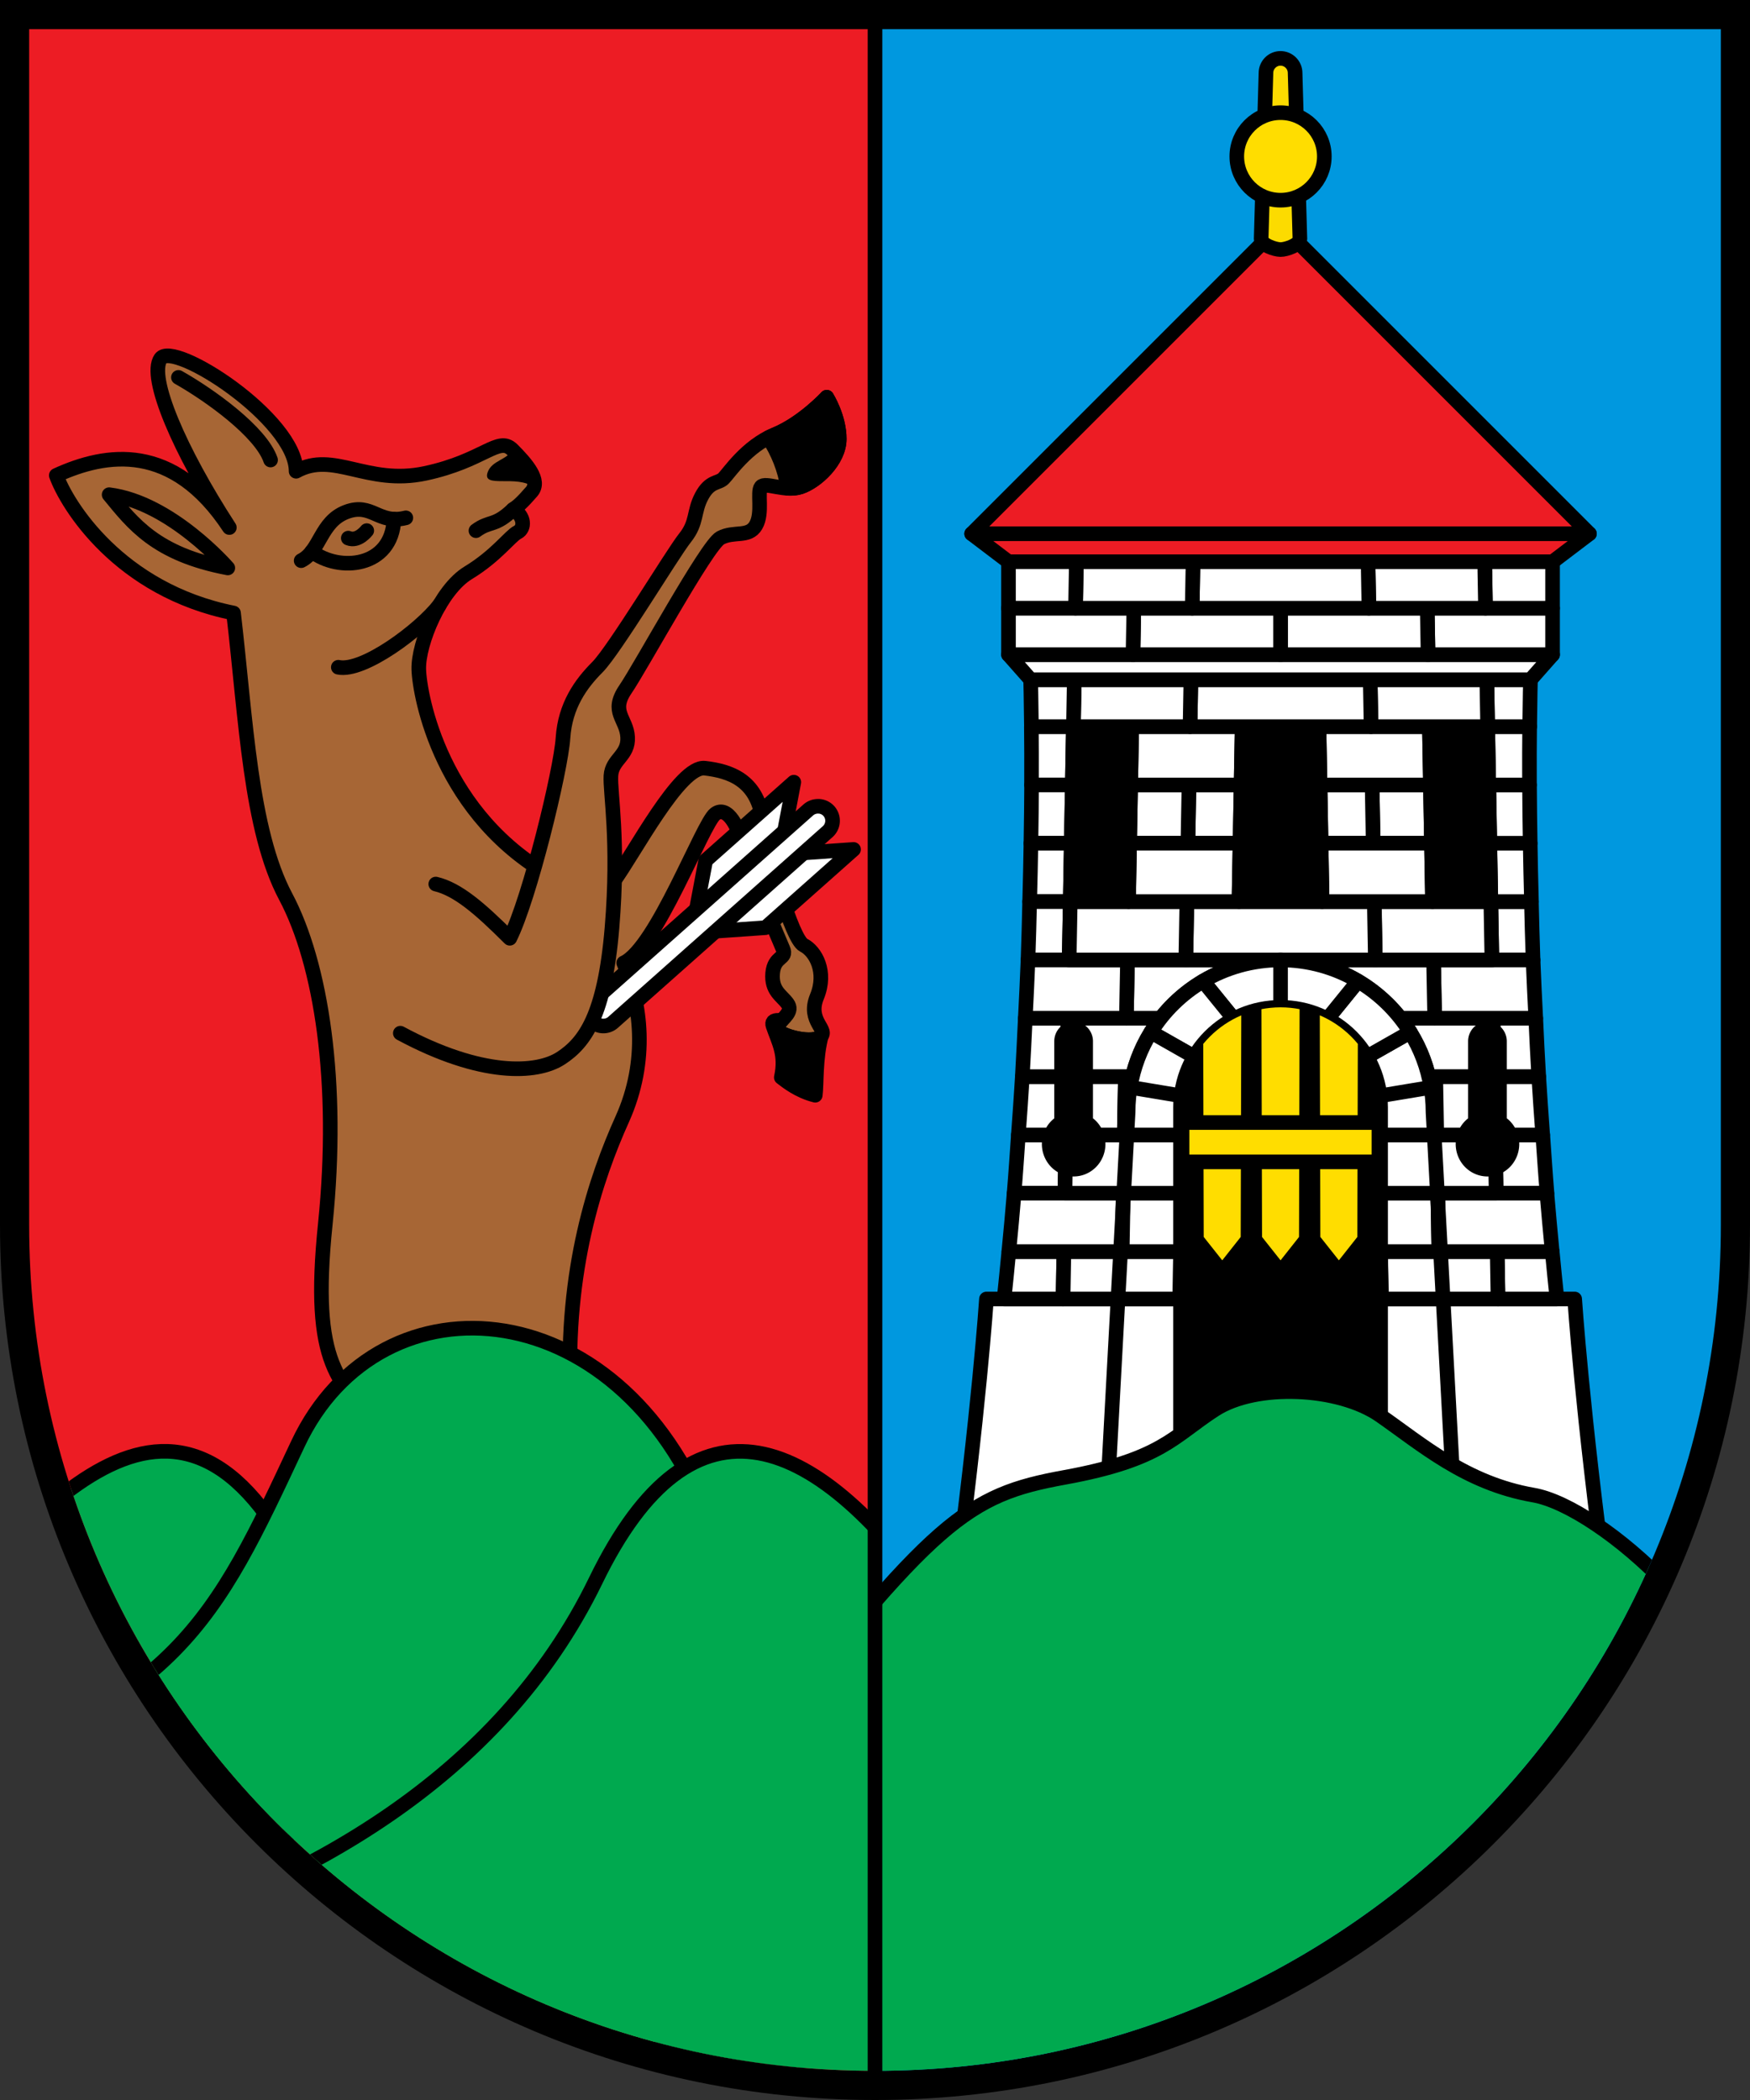
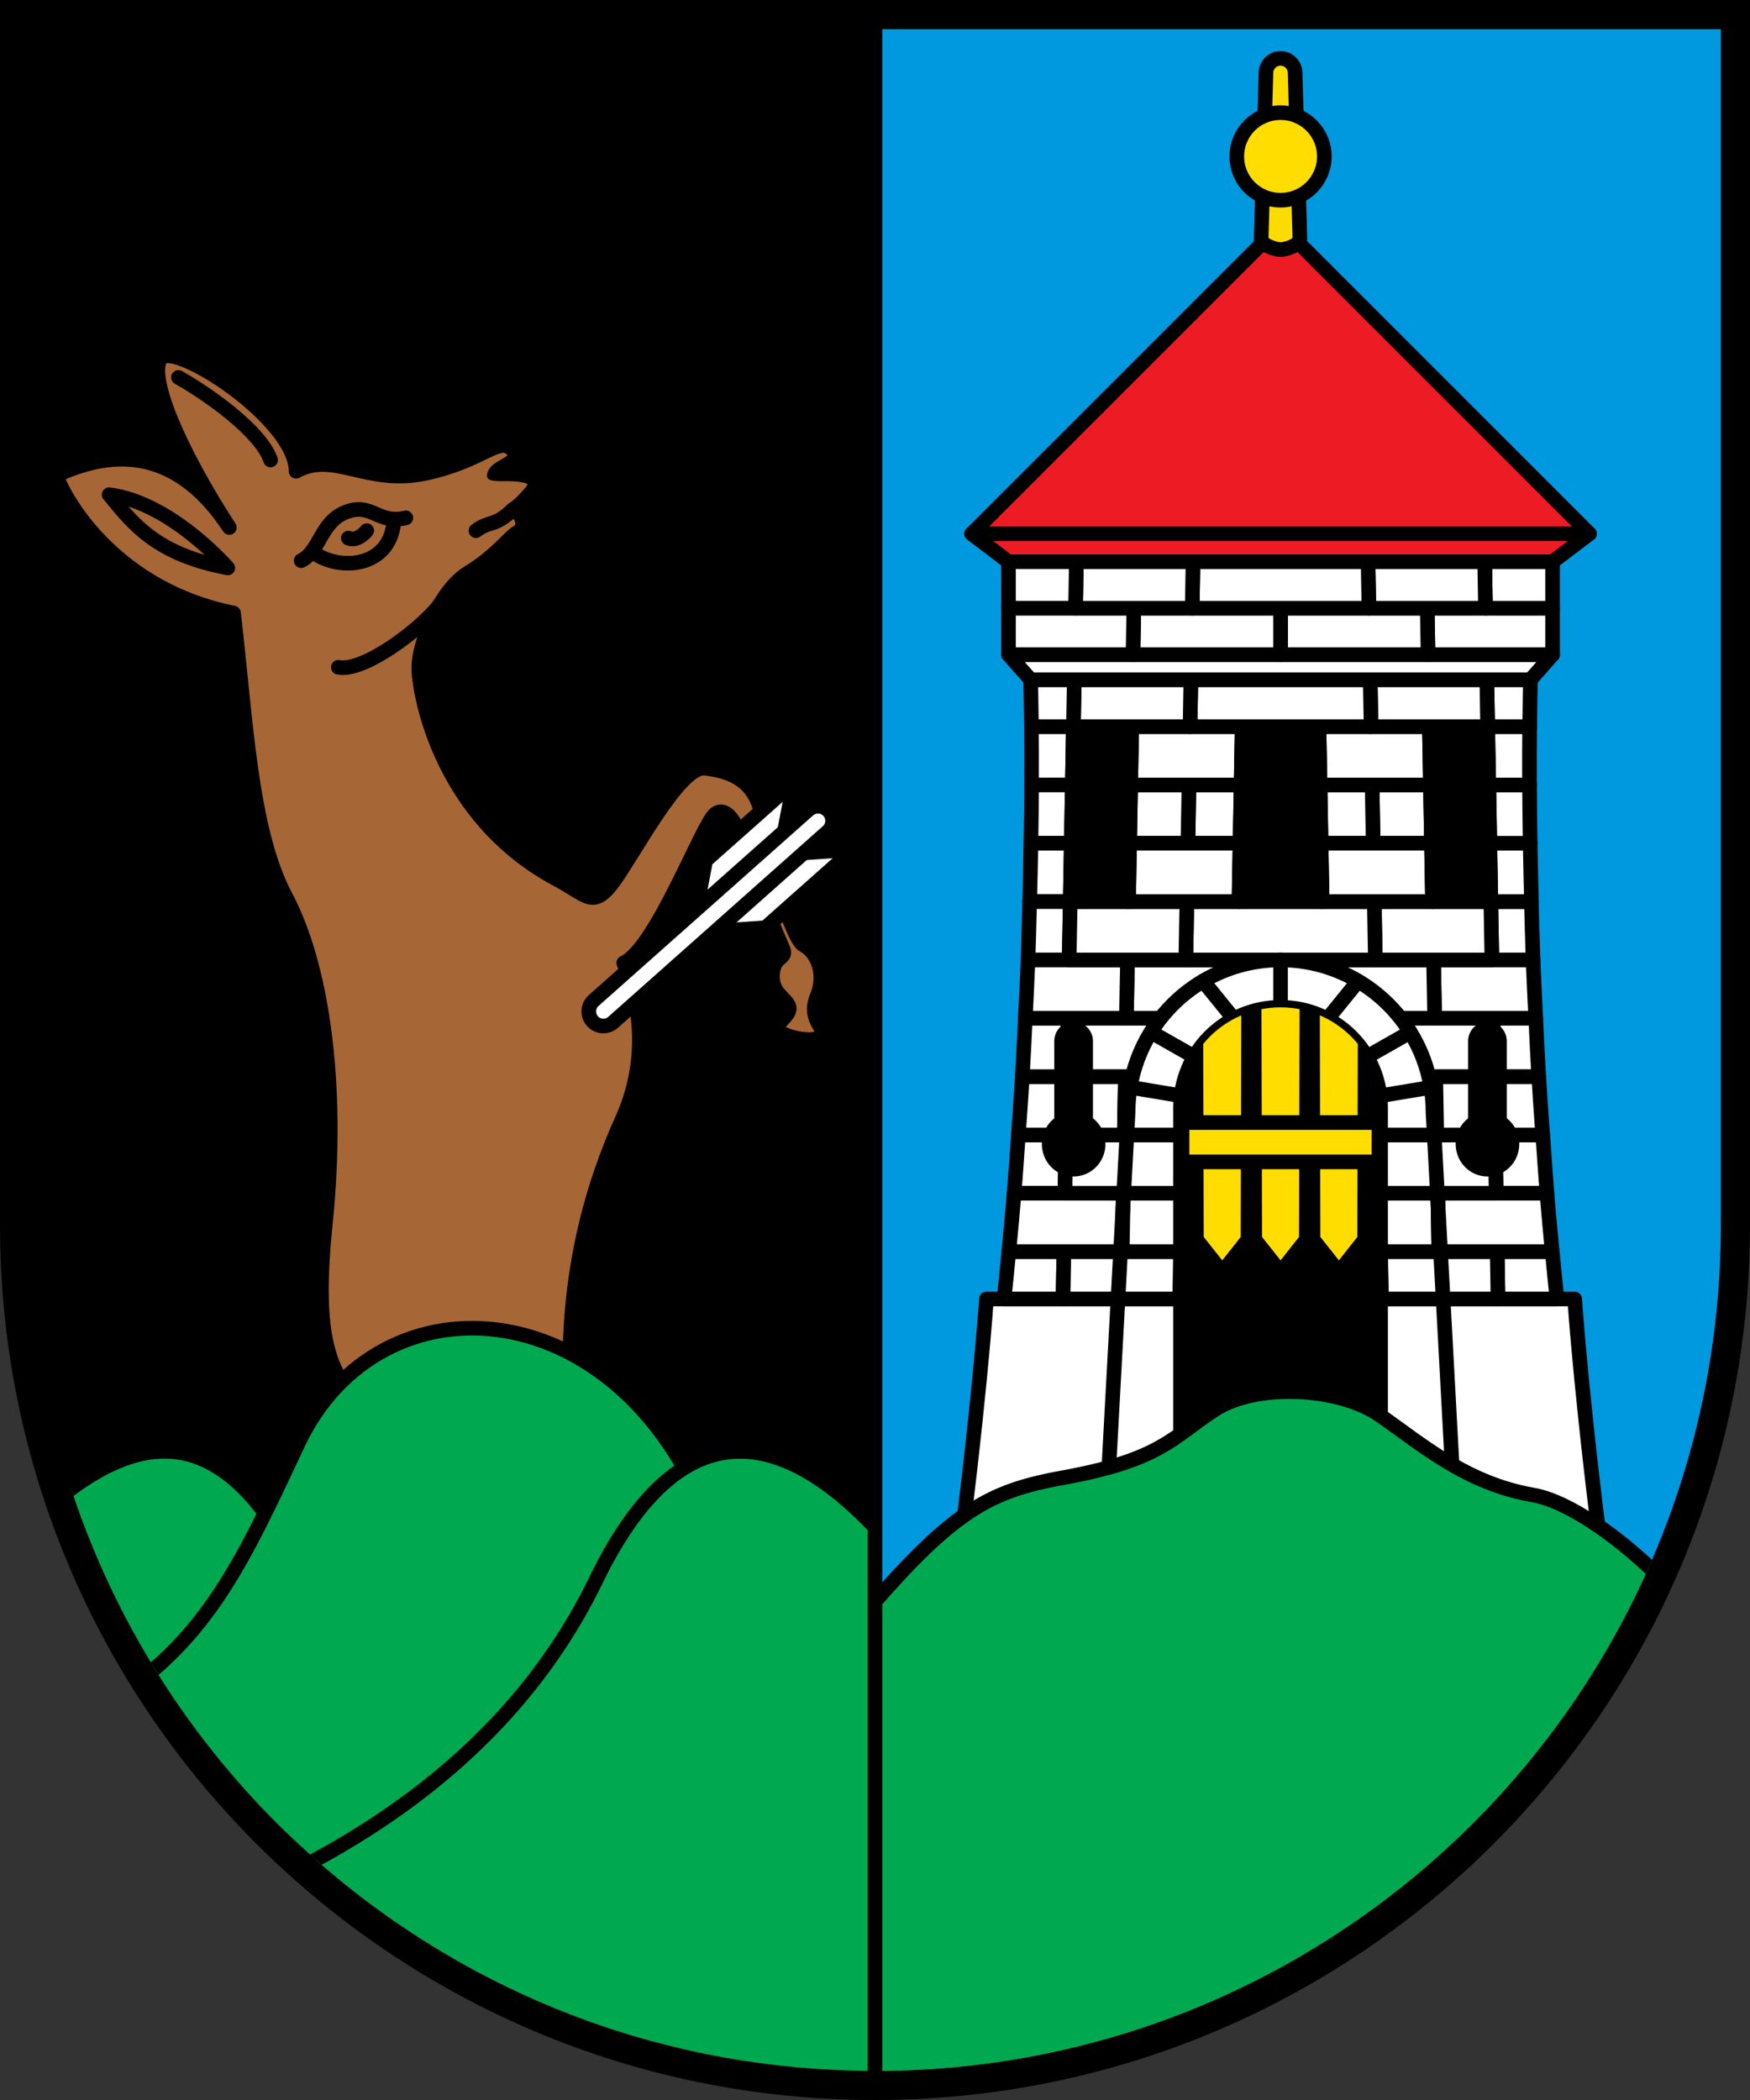
<svg xmlns="http://www.w3.org/2000/svg" xml:space="preserve" id="svg11947" version="1.1" viewBox="0 0 31.75 38.1" width="120" height="144">
  <rect x="0" y="0" width="31.75" height="38.1" fill="#333333" stroke="none" />
  <defs id="defs11944">
    <linearGradient id="s_Salbe_Schwarz">
      <stop style="stop-color:#000000;stop-opacity:1;" offset="0" id="stop3747" />
    </linearGradient>
    <linearGradient id="a_Argent_Silber">
      <stop style="stop-color:#ffffff;stop-opacity:1;" offset="0" id="stop3741" />
    </linearGradient>
    <linearGradient id="A_Argent-dark_Silber-dunkel">
      <stop style="stop-color:#e7e7e7;stop-opacity:1;" offset="0" id="stop3735" />
    </linearGradient>
    <linearGradient id="g_Gules_Rot">
      <stop style="stop-color:#da121a;stop-opacity:1;" offset="0" id="stop3729" />
    </linearGradient>
    <linearGradient id="o_Or_Gold">
      <stop style="stop-color:#fcdd09;stop-opacity:1;" offset="0" id="stop3723" />
    </linearGradient>
    <linearGradient id="b_Azure_Blau">
      <stop style="stop-color:#0f47af;stop-opacity:1;" offset="0" id="stop3717" />
    </linearGradient>
    <linearGradient id="B_Bleu-celeste_Hellblau">
      <stop style="stop-color:#4d87ca;stop-opacity:1;" offset="0" id="stop3711" />
    </linearGradient>
    <linearGradient id="B_Bleu-celeste-alt_Hellblau-alt">
      <stop style="stop-color:#89c5e3;stop-opacity:1;" offset="0" id="stop3705" />
    </linearGradient>
    <linearGradient id="v_Vert_Gruen">
      <stop style="stop-color:#078930;stop-opacity:1;" offset="0" id="stop3699" />
    </linearGradient>
    <linearGradient id="c_Carnation_Fleischfarbe">
      <stop style="stop-color:#f2a772;stop-opacity:1;" offset="0" id="stop3693" />
    </linearGradient>
    <linearGradient id="p_Purpure_Purpur">
      <stop style="stop-color:#9116a1;stop-opacity:1;" offset="0" id="stop3687" />
    </linearGradient>
    <linearGradient id="t_Tenne_Braun">
      <stop style="stop-color:#9d5333;stop-opacity:1;" offset="0" id="stop3681" />
    </linearGradient>
    <linearGradient id="C_Cendre_Eisen">
      <stop style="stop-color:#999999;stop-opacity:1;" offset="0" id="stop3675" />
    </linearGradient>
    <linearGradient id="Murray_Maulbeere">
      <stop style="stop-color:#630727;stop-opacity:1;" offset="0" id="stop3669" />
    </linearGradient>
    <linearGradient id="Rose_Rosa">
      <stop style="stop-color:#e63d6a;stop-opacity:1;" offset="0" id="stop2937" />
    </linearGradient>
    <linearGradient id="Orange_Orange">
      <stop style="stop-color:#ed5f00;stop-opacity:1;" offset="0" id="stop2931" />
    </linearGradient>
    <linearGradient id="Buff_Leder">
      <stop style="stop-color:#ddc595;stop-opacity:1;" offset="0" id="stop2925" />
    </linearGradient>
    <linearGradient id="Copper_Kupfer">
      <stop style="stop-color:#953d02;stop-opacity:1;" offset="0" id="stop1435" />
    </linearGradient>
    <clipPath clipPathUnits="userSpaceOnUse" id="clipPath8">
      <path d="M 15.875,0.529 H 0.529 V 19.315 22.225 c 0,8.475 6.871,15.346 15.346,15.346 z" style="fill:#ed1c24;stroke-width:0.529" id="path9" />
    </clipPath>
    <clipPath clipPathUnits="userSpaceOnUse" id="clipPath9">
      <path d="M 15.875,0.529 H 0.529 V 19.315 22.225 c 0,8.475 6.871,15.346 15.346,15.346 z" style="fill:#ed1c24;stroke-width:0.529" id="path10" />
    </clipPath>
    <clipPath clipPathUnits="userSpaceOnUse" id="clipPath10">
      <path d="M 15.875,0.529 H 0.529 V 19.315 22.225 c 0,8.475 6.871,15.346 15.346,15.346 z" style="fill:#ed1c24;stroke-width:0.529" id="path11" />
    </clipPath>
    <clipPath clipPathUnits="userSpaceOnUse" id="clipPath13">
      <path d="M 15.875,0.529 V 37.571 c 8.475,0 15.346,-6.871 15.346,-15.346 V 19.315 0.529 Z" style="fill:#0098df;stroke-width:0.529" id="path14" />
    </clipPath>
    <clipPath clipPathUnits="userSpaceOnUse" id="clipPath157">
      <path d="m 23.233,18.276 c -1.002,3.3e-5 -1.815,0.813 -1.815,1.815 v 7.188 h 3.63 v -7.188 c -3.4e-5,-1.002 -0.813,-1.815 -1.815,-1.815 z" style="display:inline;stroke:#000000;stroke-width:0.265;stroke-linecap:round;stroke-linejoin:round" id="path158" />
    </clipPath>
  </defs>
  <g id="layer1" style="display:inline">
    <path d="M 2e-7,3.1e-6 V 22.225 c 0,8.767 7.108,15.875 15.875,15.875 8.767,0 15.875,-7.108 15.875,-15.875 V 3.1e-6 Z" id="path11658" style="stroke-width:0.265" />
    <path d="M 15.875,0.529 V 37.571 c 8.475,0 15.346,-6.871 15.346,-15.346 V 19.315 0.529 Z" style="fill:#0098df;stroke-width:0.529" id="path3" />
-     <path d="M 15.875,0.529 H 0.529 V 19.315 22.225 c 0,8.475 6.871,15.346 15.346,15.346 z" style="fill:#ed1c24;stroke-width:0.529" id="path2" />
    <path style="fill:#a76635;stroke:#000000;stroke-width:0.265;stroke-linecap:round;stroke-linejoin:round" d="M 6.961,25.914 C 6.146,25.117 5.637,24.779 5.902,22.207 6.166,19.634 5.826,17.478 5.183,16.267 4.54,15.057 4.464,13.052 4.237,11.122 2.156,10.706 1.211,9.155 1.021,8.625 1.929,8.209 3.14,8.02 4.161,9.571 3.253,8.171 2.686,6.847 2.913,6.507 3.14,6.166 5.372,7.604 5.372,8.55 6.053,8.171 6.658,8.815 7.717,8.588 8.777,8.361 9.042,7.905 9.296,8.159 c 0.254,0.254 0.522,0.562 0.348,0.762 -0.174,0.201 -0.254,0.268 -0.334,0.321 0.214,0.12 0.214,0.348 0.08,0.415 -0.134,0.067 -0.388,0.428 -0.896,0.736 -0.508,0.308 -0.91,1.284 -0.896,1.752 0.013,0.468 0.401,2.675 2.488,3.799 0.562,0.294 0.669,0.562 1.043,0.053 0.375,-0.508 1.204,-2.113 1.659,-2.06 0.455,0.053 0.936,0.214 1.043,0.91 0.107,0.696 0.535,2.194 0.749,2.301 0.214,0.107 0.428,0.482 0.241,0.936 -0.187,0.455 0.241,0.602 0.053,0.736 -0.088,0.063 -0.292,0.052 -0.47,0.007 -0.201,-0.05 -0.369,-0.143 -0.305,-0.221 0.12,-0.147 0.294,-0.254 0.187,-0.401 -0.107,-0.147 -0.294,-0.227 -0.268,-0.548 0.027,-0.321 0.268,-0.254 0.187,-0.441 -0.08,-0.187 -0.655,-1.538 -0.722,-1.859 -0.067,-0.321 -0.281,-0.762 -0.508,-0.589 -0.227,0.174 -1.07,2.434 -1.659,2.702 0.308,0.722 0.455,1.766 -0.027,2.836 -0.482,1.07 -1.043,2.742 -0.936,4.976 0.107,2.234 -3.392,0.635 -3.392,0.635 z" id="path15" />
    <g id="g30" transform="translate(0,-0.187)">
      <path id="rect26" style="fill:#ffffff;stroke:#000000;stroke-width:0.265;stroke-linecap:round;stroke-linejoin:round" d="m 14.402,14.378 -0.249,1.313 -1.599,1.42 0.249,-1.313 z" />
      <path id="path27" style="fill:#ffffff;stroke:#000000;stroke-width:0.265;stroke-linecap:round;stroke-linejoin:round" d="m 15.486,15.598 -1.333,0.093 -1.599,1.42 1.333,-0.093 z" />
      <path style="color:#000000;fill:#ffffff;stroke:#000000;stroke-width:0.265;stroke-linecap:round;stroke-linejoin:round;stroke-dasharray:none" d="m 14.841,15.08 -3.893,3.458" id="path29" />
      <path style="color:#000000;fill:#ffffff;stroke:#000000;stroke-width:0.265;stroke-linecap:round;stroke-linejoin:round;stroke-dasharray:none" d="m 14.855,14.816 a 0.265,0.265 0 0 0 -0.191,0.066 l -3.893,3.457 a 0.265,0.265 0 0 0 -0.021,0.375 0.265,0.265 0 0 0 0.373,0.021 l 3.893,-3.459 a 0.265,0.265 0 0 0 0.023,-0.373 0.265,0.265 0 0 0 -0.184,-0.088 z" id="path30" />
    </g>
-     <path style="fill:#a76635;stroke:#000000;stroke-width:0.265;stroke-linecap:round;stroke-linejoin:round" d="m 7.263,18.745 c 1.475,0.794 2.478,0.738 2.913,0.454 0.435,-0.284 0.794,-0.776 0.927,-2.364 0.132,-1.589 -0.038,-2.459 -0.019,-2.762 0.019,-0.303 0.322,-0.359 0.303,-0.7 -0.019,-0.34 -0.322,-0.454 -0.038,-0.87 0.284,-0.416 1.475,-2.61 1.721,-2.743 0.246,-0.132 0.511,0 0.643,-0.227 0.132,-0.227 0.019,-0.605 0.095,-0.7 0.076,-0.095 0.435,0.095 0.719,0 0.284,-0.095 0.7,-0.473 0.7,-0.87 0,-0.397 -0.227,-0.757 -0.227,-0.757 0,0 -0.435,0.473 -0.946,0.681 -0.511,0.208 -0.832,0.7 -0.927,0.794 -0.095,0.095 -0.246,0.038 -0.397,0.322 -0.151,0.284 -0.076,0.473 -0.303,0.757 -0.227,0.284 -1.286,2.043 -1.589,2.345 -0.303,0.303 -0.586,0.7 -0.624,1.286 -0.038,0.586 -0.605,2.913 -0.965,3.632 -0.549,-0.549 -0.946,-0.889 -1.343,-0.984" id="path16" />
    <path id="path17" style="fill:#000000;stroke:#000000;stroke-width:0.265;stroke-linecap:round;stroke-linejoin:round" d="m 15,7.207 c 0,0 -0.435,0.473 -0.946,0.681 -0.039,0.016 -0.076,0.033 -0.113,0.052 0.169,0.258 0.3,0.568 0.352,0.919 0.079,0.004 0.158,-4.068e-4 0.233,-0.025 0.284,-0.095 0.7,-0.473 0.7,-0.87 0,-0.397 -0.227,-0.757 -0.227,-0.757 z" />
    <path id="path18" style="fill:#000000;stroke:#000000;stroke-width:0.265;stroke-linecap:round;stroke-linejoin:round" d="m 14.119,18.512 c -0.078,-0.002 -0.12,0.026 -0.094,0.101 0.104,0.303 0.241,0.517 0.15,0.934 0.103,0.079 0.313,0.248 0.616,0.324 0.028,-0.199 -3.2e-4,-0.672 0.113,-1.088 l -10e-4,-5.17e-4 c -0.008,0.012 -0.014,0.025 -0.031,0.037 -0.088,0.063 -0.292,0.052 -0.47,0.007 -0.201,-0.05 -0.369,-0.143 -0.305,-0.221 0.025,-0.031 0.053,-0.059 0.08,-0.087 -0.021,-0.003 -0.04,-0.005 -0.058,-0.006 z" />
    <path style="fill:#000000;stroke:none;stroke-width:0.265;stroke-linecap:round;stroke-linejoin:round" d="M 9.296,8.159 C 9.202,8.346 8.925,8.351 8.848,8.567 8.737,8.874 9.385,8.601 9.688,8.844 Z" id="path19" />
    <path style="fill:none;stroke:#000000;stroke-width:0.265;stroke-linecap:round;stroke-linejoin:round" d="M 8.635,9.628 C 8.89,9.439 8.975,9.563 9.309,9.242" id="path20" />
    <path style="fill:none;stroke:#000000;stroke-width:0.265;stroke-linecap:round;stroke-linejoin:round" d="m 6.138,12.106 c 0.454,0.095 1.491,-0.683 1.834,-1.129" id="path21" />
    <path style="fill:none;stroke:#000000;stroke-width:0.265;stroke-linecap:round;stroke-linejoin:round" d="M 5.464,10.172 C 5.812,9.998 5.812,9.468 6.28,9.289 6.748,9.11 6.862,9.521 7.363,9.395" id="path22" />
    <path style="fill:none;stroke:#000000;stroke-width:0.265;stroke-linecap:round;stroke-linejoin:round" d="m 5.658,10.005 c 0.488,0.376 1.451,0.3 1.49,-0.586" id="path23" />
    <path style="fill:none;stroke:#000000;stroke-width:0.265;stroke-linecap:round;stroke-linejoin:round" d="M 6.319,9.763 C 6.494,9.836 6.654,9.627 6.654,9.627" id="path24" />
    <path style="fill:none;stroke:#000000;stroke-width:0.265;stroke-linecap:round;stroke-linejoin:round" d="m 4.133,10.304 c 0,0 -1.03,-1.19 -2.153,-1.329 0.428,0.52 0.843,1.08 2.153,1.329 z" id="path25" />
    <path style="fill:none;stroke:#000000;stroke-width:0.265;stroke-linecap:round;stroke-linejoin:round" d="M 3.237,6.847 C 3.805,7.167 4.735,7.835 4.909,8.346" id="path26" />
    <path d="M 28.248,23.567 H 27.179 v 0 h -1.058 v 0 h -1.058 v 0 h -0.945 v 0 H 23.233 v 0 h -0.885 v 0 h -0.945 v 0 h -1.058 v 0 h -1.058 v 0 h -1.39 c 0,0 -0.134,2.033 -0.589,5.403 l 5.925,-0.16 5.925,0.16 c -0.455,-3.371 -0.589,-5.403 -0.589,-5.403 z" style="fill:#ffffff;stroke:#000000;stroke-width:0.265;stroke-linecap:round;stroke-linejoin:round" id="path123" />
    <path d="m 18.217,23.567 h 1.069 l 0.015,-0.859 h -0.998 c -0.028,0.285 -0.055,0.571 -0.086,0.859 z" style="fill:#ffffff;stroke:#000000;stroke-width:0.265;stroke-linecap:round;stroke-linejoin:round" id="path122" />
    <path d="m 18.399,21.649 h 0.922 l 0.019,-1.058 h -0.864 c -0.025,0.352 -0.047,0.696 -0.077,1.058 z" style="fill:#ffffff;stroke:#000000;stroke-width:0.265;stroke-linecap:round;stroke-linejoin:round" id="path121" />
    <path d="m 27.99,20.591 h -0.864 l 0.019,1.058 h 0.922 c -0.03,-0.362 -0.052,-0.706 -0.077,-1.058 z" style="fill:#ffffff;stroke:#000000;stroke-width:0.265;stroke-linecap:round;stroke-linejoin:round" id="path120" />
    <path d="m 28.162,22.708 h -0.998 l 0.015,0.859 h 1.069 c -0.031,-0.289 -0.059,-0.574 -0.086,-0.859 z" style="fill:#ffffff;stroke:#000000;stroke-width:0.265;stroke-linecap:round;stroke-linejoin:round" id="path119" />
    <path d="m 25.047,22.708 0.015,0.859 h 1.058 1.058 l -0.015,-0.859 h -1.058 z" style="fill:#ffffff;stroke:#000000;stroke-width:0.265;stroke-linecap:round;stroke-linejoin:round" id="path118" />
    <path d="m 21.418,22.708 -0.015,0.859 h 0.945 0.885 0.885 0.945 l -0.015,-0.859 H 24.102 23.233 22.363 Z" style="fill:#ffffff;stroke:#000000;stroke-width:0.265;stroke-linecap:round;stroke-linejoin:round" id="path117" />
    <path d="m 19.302,22.708 -0.015,0.859 h 1.058 1.058 l 0.015,-0.859 h -1.058 z" style="fill:#ffffff;stroke:#000000;stroke-width:0.265;stroke-linecap:round;stroke-linejoin:round" id="path116" />
    <path d="m 18.399,21.649 c -0.029,0.349 -0.061,0.702 -0.096,1.058 h 0.998 1.058 l 0.019,-1.058 h -1.058 z" style="fill:#ffffff;stroke:#000000;stroke-width:0.265;stroke-linecap:round;stroke-linejoin:round" id="path115" />
    <path d="m 20.379,21.649 -0.019,1.058 h 1.058 0.945 0.869 v -1.058 h -0.85 -0.945 z" style="fill:#ffffff;stroke:#000000;stroke-width:0.265;stroke-linecap:round;stroke-linejoin:round" id="path114" />
    <path d="m 23.233,21.649 v 1.058 h 0.869 0.945 1.058 l -0.019,-1.058 H 25.028 24.083 Z" style="fill:#ffffff;stroke:#000000;stroke-width:0.265;stroke-linecap:round;stroke-linejoin:round" id="path113" />
    <path d="m 26.086,21.649 0.019,1.058 h 1.058 0.998 c -0.034,-0.357 -0.067,-0.709 -0.096,-1.058 h -0.922 z" style="fill:#ffffff;stroke:#000000;stroke-width:0.265;stroke-linecap:round;stroke-linejoin:round" id="path112" />
    <path d="m 25.009,20.591 0.019,1.058 h 1.058 1.058 l -0.019,-1.058 h -1.058 z" style="fill:#ffffff;stroke:#000000;stroke-width:0.265;stroke-linecap:round;stroke-linejoin:round" id="path111" />
    <path d="m 21.457,20.591 -0.019,1.058 h 0.945 0.85 0.85 0.945 l -0.019,-1.058 H 24.064 23.233 22.402 Z" style="fill:#ffffff;stroke:#000000;stroke-width:0.265;stroke-linecap:round;stroke-linejoin:round" id="path110" />
    <path d="m 19.34,20.591 -0.019,1.058 h 1.058 1.058 l 0.019,-1.058 h -1.058 z" style="fill:#ffffff;stroke:#000000;stroke-width:0.265;stroke-linecap:round;stroke-linejoin:round" id="path109" />
    <path d="m 18.548,19.533 c -0.02,0.343 -0.047,0.702 -0.072,1.058 h 0.864 1.058 l 0.019,-1.058 h -1.058 z" style="fill:#ffffff;stroke:#000000;stroke-width:0.265;stroke-linecap:round;stroke-linejoin:round" id="path108" />
    <path d="m 20.417,19.533 -0.019,1.058 h 1.058 0.945 0.831 v -1.058 h -0.812 -0.945 z" style="fill:#ffffff;stroke:#000000;stroke-width:0.265;stroke-linecap:round;stroke-linejoin:round" id="path107" />
    <path d="m 23.233,19.533 v 1.058 h 0.831 0.945 1.058 l -0.019,-1.058 h -1.058 -0.945 z" style="fill:#ffffff;stroke:#000000;stroke-width:0.265;stroke-linecap:round;stroke-linejoin:round" id="path106" />
    <path d="m 26.048,19.533 0.019,1.058 h 1.058 0.864 c -0.025,-0.356 -0.052,-0.715 -0.072,-1.058 h -0.811 z" style="fill:#ffffff;stroke:#000000;stroke-width:0.265;stroke-linecap:round;stroke-linejoin:round" id="path105" />
    <path d="m 27.863,18.474 h -0.776 l 0.019,1.058 h 0.811 c -0.022,-0.367 -0.038,-0.709 -0.054,-1.058 z" style="fill:#ffffff;stroke:#000000;stroke-width:0.265;stroke-linecap:round;stroke-linejoin:round" id="path104" />
    <path d="m 27.784,16.358 h -0.736 l 0.019,1.058 h 0.747 c -0.014,-0.378 -0.021,-0.712 -0.03,-1.058 z" style="fill:#ffffff;stroke:#000000;stroke-width:0.265;stroke-linecap:round;stroke-linejoin:round" id="path103" />
    <path d="m 27.762,15.299 h -0.732 l 0.019,1.058 h 0.736 c -0.01,-0.374 -0.018,-0.727 -0.023,-1.058 z" style="fill:#ffffff;stroke:#000000;stroke-width:0.265;stroke-linecap:round;stroke-linejoin:round" id="path102" />
    <path d="m 27.75,14.241 h -0.739 l 0.019,1.058 h 0.732 c -0.006,-0.377 -0.011,-0.744 -0.012,-1.058 z" style="fill:#ffffff;stroke:#000000;stroke-width:0.265;stroke-linecap:round;stroke-linejoin:round" id="path101" />
    <path d="m 27.753,13.183 h -0.762 l 0.019,1.058 h 0.739 c -0.002,-0.438 4.4e-5,-0.762 0.003,-1.058 z" style="fill:#ffffff;stroke:#000000;stroke-width:0.265;stroke-linecap:round;stroke-linejoin:round" id="path100" />
    <path d="m 25.952,14.241 h -1.058 l 0.019,1.058 h 1.058 z" style="fill:#ffffff;stroke:#000000;stroke-width:0.265;stroke-linecap:round;stroke-linejoin:round" id="path99" />
    <path d="m 24.894,14.241 h -0.945 l 0.019,1.058 h 0.945 z" style="fill:#ffffff;stroke:#000000;stroke-width:0.265;stroke-linecap:round;stroke-linejoin:round" id="path98" />
    <path d="m 21.553,15.299 h 0.945 l 0.019,-1.058 H 21.572 Z" style="fill:#ffffff;stroke:#000000;stroke-width:0.265;stroke-linecap:round;stroke-linejoin:round" id="path97" />
    <path d="m 20.494,15.299 h 1.058 l 0.019,-1.058 h -1.058 z" style="fill:#ffffff;stroke:#000000;stroke-width:0.265;stroke-linecap:round;stroke-linejoin:round" id="path96" />
    <path d="m 18.716,14.241 h 0.739 l 0.019,-1.058 h -0.762 c 0.003,0.296 0.005,0.621 0.003,1.058 z" style="fill:#ffffff;stroke:#000000;stroke-width:0.265;stroke-linecap:round;stroke-linejoin:round" id="path95" />
    <path d="m 18.704,15.299 h 0.732 l 0.019,-1.058 h -0.739 c -0.001,0.314 -0.006,0.681 -0.012,1.058 z" style="fill:#ffffff;stroke:#000000;stroke-width:0.265;stroke-linecap:round;stroke-linejoin:round" id="path94" />
    <path d="m 18.681,16.358 h 0.736 l 0.019,-1.058 h -0.732 c -0.005,0.332 -0.013,0.684 -0.023,1.058 z" style="fill:#ffffff;stroke:#000000;stroke-width:0.265;stroke-linecap:round;stroke-linejoin:round" id="path93" />
    <path d="m 18.651,17.416 h 0.747 l 0.019,-1.058 H 18.681 c -0.009,0.346 -0.016,0.68 -0.03,1.058 z" style="fill:#ffffff;stroke:#000000;stroke-width:0.265;stroke-linecap:round;stroke-linejoin:round" id="path92" />
    <path d="m 18.548,19.533 h 0.811 l 0.019,-1.058 h -0.776 c -0.017,0.349 -0.033,0.691 -0.054,1.058 z" style="fill:#ffffff;stroke:#000000;stroke-width:0.265;stroke-linecap:round;stroke-linejoin:round" id="path91" />
    <path d="m 19.378,18.474 -0.019,1.058 h 1.058 1.058 l 0.019,-1.058 h -1.058 z" style="fill:#ffffff;stroke:#000000;stroke-width:0.265;stroke-linecap:round;stroke-linejoin:round" id="path90" />
    <path d="m 21.495,18.474 -0.019,1.058 h 0.945 0.812 0.812 0.945 l -0.019,-1.058 H 24.025 23.233 22.44 Z" style="fill:#ffffff;stroke:#000000;stroke-width:0.265;stroke-linecap:round;stroke-linejoin:round" id="path89" />
    <path d="m 24.971,18.474 0.019,1.058 h 1.058 1.058 l -0.019,-1.058 h -1.058 z" style="fill:#ffffff;stroke:#000000;stroke-width:0.265;stroke-linecap:round;stroke-linejoin:round" id="path88" />
    <path d="m 26.009,17.416 0.02,1.058 h 1.058 0.776 c -0.017,-0.355 -0.037,-0.724 -0.049,-1.058 h -0.747 z" style="fill:#ffffff;stroke:#000000;stroke-width:0.265;stroke-linecap:round;stroke-linejoin:round" id="path87" />
    <path d="m 23.233,17.416 v 1.058 h 0.793 0.945 1.058 l -0.02,-1.058 h -1.058 -0.945 z" style="fill:#ffffff;stroke:#000000;stroke-width:0.265;stroke-linecap:round;stroke-linejoin:round" id="path86" />
    <path d="m 20.456,17.416 -0.02,1.058 h 1.058 0.945 0.793 v -1.058 h -0.774 -0.945 z" style="fill:#ffffff;stroke:#000000;stroke-width:0.265;stroke-linecap:round;stroke-linejoin:round" id="path85" />
    <path d="m 18.651,17.416 c -0.012,0.334 -0.032,0.703 -0.049,1.058 h 0.776 1.058 l 0.02,-1.058 h -1.058 z" style="fill:#ffffff;stroke:#000000;stroke-width:0.265;stroke-linecap:round;stroke-linejoin:round" id="path84" />
    <path d="m 24.932,16.358 0.019,1.058 h 1.058 1.058 l -0.019,-1.058 h -1.058 z" style="fill:#ffffff;stroke:#000000;stroke-width:0.265;stroke-linecap:round;stroke-linejoin:round" id="path83" />
    <path d="m 21.534,16.358 -0.019,1.058 h 0.945 0.774 0.774 0.945 l -0.019,-1.058 H 23.987 23.233 22.478 Z" style="fill:#ffffff;stroke:#000000;stroke-width:0.265;stroke-linecap:round;stroke-linejoin:round" id="path82" />
    <path d="m 19.417,16.358 -0.019,1.058 h 1.058 1.058 l 0.019,-1.058 h -1.058 z" style="fill:#ffffff;stroke:#000000;stroke-width:0.265;stroke-linecap:round;stroke-linejoin:round" id="path81" />
    <path d="m 23.968,15.299 0.019,1.058 h 0.945 1.058 l -0.019,-1.058 h -1.058 z" style="fill:#ffffff;stroke:#000000;stroke-width:0.265;stroke-linecap:round;stroke-linejoin:round" id="path80" />
    <path d="m 23.93,13.183 0.019,1.058 h 0.945 1.058 l -0.019,-1.058 h -1.058 z" style="fill:#ffffff;stroke:#000000;stroke-width:0.265;stroke-linecap:round;stroke-linejoin:round" id="path79" />
    <path d="m 20.494,15.299 -0.019,1.058 h 1.058 0.945 l 0.019,-1.058 H 21.553 Z" style="fill:#ffffff;stroke:#000000;stroke-width:0.265;stroke-linecap:round;stroke-linejoin:round" id="path78" />
    <path d="m 20.533,13.183 -0.019,1.058 h 1.058 0.945 l 0.019,-1.058 H 21.591 Z" style="fill:#ffffff;stroke:#000000;stroke-width:0.265;stroke-linecap:round;stroke-linejoin:round" id="path77" />
    <path d="m 22.536,13.183 -0.019,1.058 -0.019,1.058 -0.019,1.058 h 0.754 0.754 l -0.019,-1.058 -0.019,-1.058 -0.019,-1.058 H 23.233 Z" style="fill:#000000;stroke:#000000;stroke-width:0.265;stroke-linecap:round;stroke-linejoin:round" id="path76" />
    <path d="m 25.933,13.183 0.019,1.058 0.019,1.058 0.019,1.058 h 1.058 l -0.019,-1.058 -0.019,-1.058 -0.019,-1.058 z" style="fill:#000000;stroke:#000000;stroke-width:0.265;stroke-linecap:round;stroke-linejoin:round" id="path75" />
    <path d="m 19.474,13.183 -0.019,1.058 -0.019,1.058 -0.019,1.058 h 1.058 l 0.019,-1.058 0.019,-1.058 0.019,-1.058 z" style="fill:#000000;stroke:#000000;stroke-width:0.265;stroke-linecap:round;stroke-linejoin:round" id="path74" />
    <path d="m 27.767,12.332 h -0.791 l 0.015,0.851 h 0.762 c 0.005,-0.508 0.014,-0.851 0.014,-0.851 z" style="fill:#ffffff;stroke:#000000;stroke-width:0.265;stroke-linecap:round;stroke-linejoin:round" id="path73" />
    <path d="m 24.859,12.332 0.015,0.851 h 1.058 1.058 l -0.015,-0.851 h -1.058 z" style="fill:#ffffff;stroke:#000000;stroke-width:0.265;stroke-linecap:round;stroke-linejoin:round" id="path72" />
    <path d="m 21.606,12.332 -0.015,0.851 h 0.945 0.697 0.697 0.945 l -0.015,-0.851 H 23.914 23.233 22.551 Z" style="fill:#ffffff;stroke:#000000;stroke-width:0.265;stroke-linecap:round;stroke-linejoin:round" id="path71" />
    <path d="m 19.49,12.332 -0.015,0.851 h 1.058 1.058 l 0.015,-0.851 H 20.548 Z" style="fill:#ffffff;stroke:#000000;stroke-width:0.265;stroke-linecap:round;stroke-linejoin:round" id="path70" />
    <path d="m 18.713,13.183 h 0.762 l 0.015,-0.851 H 18.699 c 0,0 0.009,0.343 0.014,0.851 z" style="fill:#ffffff;stroke:#000000;stroke-width:0.265;stroke-linecap:round;stroke-linejoin:round" id="path69" />
    <path d="m 23.233,4.079 -5.604,5.604 H 28.837 Z" style="fill:#ed1c24;stroke:#000000;stroke-width:0.265;stroke-linecap:round;stroke-linejoin:round" id="path68" />
    <path d="M 28.837,9.684 H 17.628 l 0.669,0.508 h 9.871 z" style="fill:#ed1c24;stroke:#000000;stroke-width:0.265;stroke-linecap:round;stroke-linejoin:round" id="path67" />
    <path d="m 18.297,11.877 0.402,0.455 h 0.791 1.058 1.058 0.945 0.682 0.682 0.945 1.058 1.058 0.791 l 0.402,-0.455 H 26.967 25.909 24.851 23.906 23.233 22.559 21.615 20.556 19.498 Z" style="fill:#ffffff;stroke:#000000;stroke-width:0.265;stroke-linecap:round;stroke-linejoin:round" id="path66" />
    <path d="m 25.894,11.034 0.015,0.843 h 1.058 1.201 V 11.034 H 26.952 Z" style="fill:#ffffff;stroke:#000000;stroke-width:0.265;stroke-linecap:round;stroke-linejoin:round" id="path65" />
    <path d="m 23.233,11.034 v 0.843 h 0.673 0.945 1.058 l -0.015,-0.843 h -1.058 -0.945 z" style="fill:#ffffff;stroke:#000000;stroke-width:0.265;stroke-linecap:round;stroke-linejoin:round" id="path64" />
    <path d="m 20.571,11.034 -0.015,0.843 h 1.058 0.945 0.673 v -0.843 h -0.658 -0.945 z" style="fill:#ffffff;stroke:#000000;stroke-width:0.265;stroke-linecap:round;stroke-linejoin:round" id="path63" />
    <path d="m 18.297,11.034 v 0.843 h 1.201 1.058 l 0.015,-0.843 h -1.058 z" style="fill:#ffffff;stroke:#000000;stroke-width:0.265;stroke-linecap:round;stroke-linejoin:round" id="path62" />
    <path d="m 28.168,10.192 h -1.231 l 0.015,0.843 h 1.216 z" style="fill:#ffffff;stroke:#000000;stroke-width:0.265;stroke-linecap:round;stroke-linejoin:round" id="path61" />
    <path d="m 24.82,10.192 0.015,0.843 h 1.058 1.058 l -0.015,-0.843 h -1.058 z" style="fill:#ffffff;stroke:#000000;stroke-width:0.265;stroke-linecap:round;stroke-linejoin:round" id="path60" />
    <path d="m 21.645,10.192 -0.015,0.843 h 0.945 0.658 0.658 0.945 l -0.015,-0.843 H 23.876 23.233 22.59 Z" style="fill:#ffffff;stroke:#000000;stroke-width:0.265;stroke-linecap:round;stroke-linejoin:round" id="path59" />
    <path d="m 19.529,10.192 -0.015,0.843 h 1.058 1.058 l 0.015,-0.843 h -1.058 z" style="fill:#ffffff;stroke:#000000;stroke-width:0.265;stroke-linecap:round;stroke-linejoin:round" id="path58" />
    <path d="m 18.297,11.034 h 1.216 l 0.015,-0.843 h -1.231 z" style="fill:#ffffff;stroke:#000000;stroke-width:0.265;stroke-linecap:round;stroke-linejoin:round" id="path57" />
    <path style="color:#000000;fill:#fcdb00;stroke:#000000;stroke-width:0.265;stroke-linecap:round;stroke-linejoin:round;stroke-dasharray:none" d="m 23.232,1.059 c -0.146,5.024e-4 -0.264,0.119 -0.264,0.266 l -0.087,3.01 c -2.85e-4,0.106 0.245,0.192 0.351,0.193 0.106,4.201e-4 0.352,-0.086 0.352,-0.193 l -0.087,-3.01 c 5.8e-4,-0.147 -0.119,-0.266 -0.266,-0.266 z" id="path127" />
    <circle style="fill:#ffdd00;stroke:#000000;stroke-width:0.265;stroke-linecap:round;stroke-linejoin:round;stroke-dasharray:none" id="path124" cx="23.233" cy="2.838" r="0.794" />
    <path id="path130" style="color:#000000;fill:#000000;stroke:#000000;stroke-width:0.265;stroke-linecap:round;stroke-linejoin:round;stroke-dasharray:none" d="m 19.479,18.667 a 0.219,0.224 0 0 0 -0.219,0.224 v 1.469 a 0.444,0.456 0 0 0 -0.225,0.396 0.444,0.456 0 0 0 0.444,0.456 0.444,0.456 0 0 0 0.444,-0.456 0.444,0.456 0 0 0 -0.226,-0.397 v -1.467 a 0.219,0.224 0 0 0 -0.218,-0.224 z" />
    <path id="path131" style="color:#000000;fill:#000000;stroke:#000000;stroke-width:0.265;stroke-linecap:round;stroke-linejoin:round;stroke-dasharray:none" d="m 26.987,18.667 a 0.219,0.224 0 0 0 -0.219,0.224 v 1.469 a 0.444,0.456 0 0 0 -0.225,0.396 0.444,0.456 0 0 0 0.444,0.456 0.444,0.456 0 0 0 0.444,-0.456 0.444,0.456 0 0 0 -0.226,-0.397 v -1.467 a 0.219,0.224 0 0 0 -0.218,-0.224 z" />
    <path d="m 23.233,17.416 c -1.528,-2.2e-5 -2.766,1.238 -2.766,2.766 L 20.055,27.783 h 6.355 L 25.999,20.182 c 2.2e-5,-1.528 -1.238,-2.766 -2.766,-2.766 z" style="display:inline;stroke:#000000;stroke-width:0.265;stroke-linecap:round;stroke-linejoin:round;fill:none" id="path139" />
    <path d="m 25.585,18.727 -0.883,0.501 c 0.154,0.237 0.236,0.368 0.26,0.666 l 0.998,-0.166 C 25.901,19.365 25.771,19.027 25.585,18.727 Z" style="display:inline;fill:#ffffff;stroke:#000000;stroke-width:0.265;stroke-linecap:round;stroke-linejoin:round" id="path149" />
    <path d="m 23.989,18.601 c 0.292,0.14 0.538,0.357 0.714,0.626 l 0.883,-0.501 C 25.349,18.346 25.024,18.028 24.639,17.8 Z" style="display:inline;fill:#ffffff;stroke:#000000;stroke-width:0.265;stroke-linecap:round;stroke-linejoin:round" id="path148" />
    <path d="m 21.827,17.8 0.65,0.801 c 0.229,-0.11 0.485,-0.173 0.756,-0.173 0.271,8e-6 0.527,0.063 0.756,0.173 l 0.65,-0.801 c -0.412,-0.244 -0.893,-0.384 -1.406,-0.384 -0.514,-7e-6 -0.994,0.141 -1.406,0.384 z" style="display:inline;fill:#ffffff;stroke:#000000;stroke-width:0.265;stroke-linecap:round;stroke-linejoin:round" id="path147" />
    <path d="m 21.827,17.8 c -0.385,0.228 -0.711,0.546 -0.946,0.926 l 0.882,0.501 c 0.175,-0.269 0.422,-0.486 0.714,-0.626 z" style="display:inline;fill:#ffffff;stroke:#000000;stroke-width:0.265;stroke-linecap:round;stroke-linejoin:round" id="path146" />
    <path d="m 20.505,19.727 0.998,0.166 c 0.024,-0.298 0.106,-0.429 0.26,-0.666 l -0.882,-0.501 c -0.186,0.3 -0.316,0.639 -0.376,1.001 z" style="display:inline;fill:#ffffff;stroke:#000000;stroke-width:0.265;stroke-linecap:round;stroke-linejoin:round" id="path145" />
    <path style="fill:#ffffff;stroke:#000000;stroke-width:0.265;stroke-linecap:round;stroke-linejoin:round;stroke-dasharray:none" d="m 23.233,17.416 -2e-4,1.012" id="path150" />
    <path d="m 23.233,18.276 c -1.002,3.3e-5 -1.815,0.813 -1.815,1.815 v 7.188 h 3.63 v -7.188 c -3.4e-5,-1.002 -0.813,-1.815 -1.815,-1.815 z" style="display:inline;stroke:#000000;stroke-width:0.265;stroke-linecap:round;stroke-linejoin:round" id="path135" />
    <g id="g157" clip-path="url(#clipPath157)">
      <path id="path151" style="fill:#ffdd00;stroke:none;stroke-width:0.265;stroke-linecap:round;stroke-linejoin:round;stroke-dasharray:none" d="m 22.885,17.657 0.012,4.785 0.336,0.424 0.335,-0.424 0.012,-4.785 z" />
      <path id="path152" style="fill:#ffdd00;stroke:none;stroke-width:0.265;stroke-linecap:round;stroke-linejoin:round;stroke-dasharray:none" d="m 23.943,17.657 0.012,4.785 0.336,0.424 0.335,-0.424 0.012,-4.785 z" />
      <path id="path153" style="fill:#ffdd00;stroke:none;stroke-width:0.265;stroke-linecap:round;stroke-linejoin:round;stroke-dasharray:none" d="m 21.827,17.657 0.012,4.785 0.336,0.424 0.335,-0.424 0.012,-4.785 z" />
      <rect style="fill:#ffdd00;stroke:#000000;stroke-width:0.265;stroke-linecap:round;stroke-linejoin:round;stroke-dasharray:none" id="rect153" width="3.572" height="0.714" x="21.446" y="20.366" />
    </g>
    <path style="fill:#00a94f;stroke:#000000;stroke-width:0.265;stroke-linecap:round;stroke-linejoin:round" d="m 13.589,31.886 c 3.371,-4.333 3.959,-4.761 5.725,-5.082 1.766,-0.321 1.98,-0.749 2.729,-1.231 0.749,-0.482 2.247,-0.413 2.996,0.107 0.749,0.52 1.552,1.231 2.782,1.445 1.231,0.214 3.93,2.622 3.93,4.548 0,1.926 -3.609,7.651 -3.609,7.651 l -17.27,0.425 z" id="path12" clip-path="url(#clipPath13)" />
    <path style="fill:#00a94f;stroke:#000000;stroke-width:0.265;stroke-linecap:round;stroke-linejoin:round" d="M -1.445,29.845 C 1.066,26.813 3.701,23.899 5.885,29.524 8.069,35.148 0.375,33.857 0.375,33.857 Z" id="path6" clip-path="url(#clipPath10)" />
    <path style="fill:#00a94f;stroke:#000000;stroke-width:0.265;stroke-linecap:round;stroke-linejoin:round" d="m -1.577,32.421 c 4.809,-1.497 5.482,-3.025 6.98,-6.221 1.498,-3.196 5.992,-2.821 7.544,1.62 1.552,4.441 1.532,9.688 1.532,9.688 L -1.926,35.417 Z" id="path7" clip-path="url(#clipPath9)" />
    <path style="fill:#00a94f;stroke:#000000;stroke-width:0.265;stroke-linecap:round;stroke-linejoin:round" d="m 2.194,35.203 c 3.255,-1.007 6.848,-2.889 8.614,-6.527 1.766,-3.638 4.013,-2.729 6.313,0.589 2.301,3.317 3.799,13.108 3.799,13.108 L 1.445,40.018 Z" id="path5" clip-path="url(#clipPath8)" />
    <path style="fill:none;stroke:#000000;stroke-width:0.265;stroke-linecap:round;stroke-linejoin:round" d="M 15.875,0.529 V 37.571" id="path4" />
  </g>
</svg>